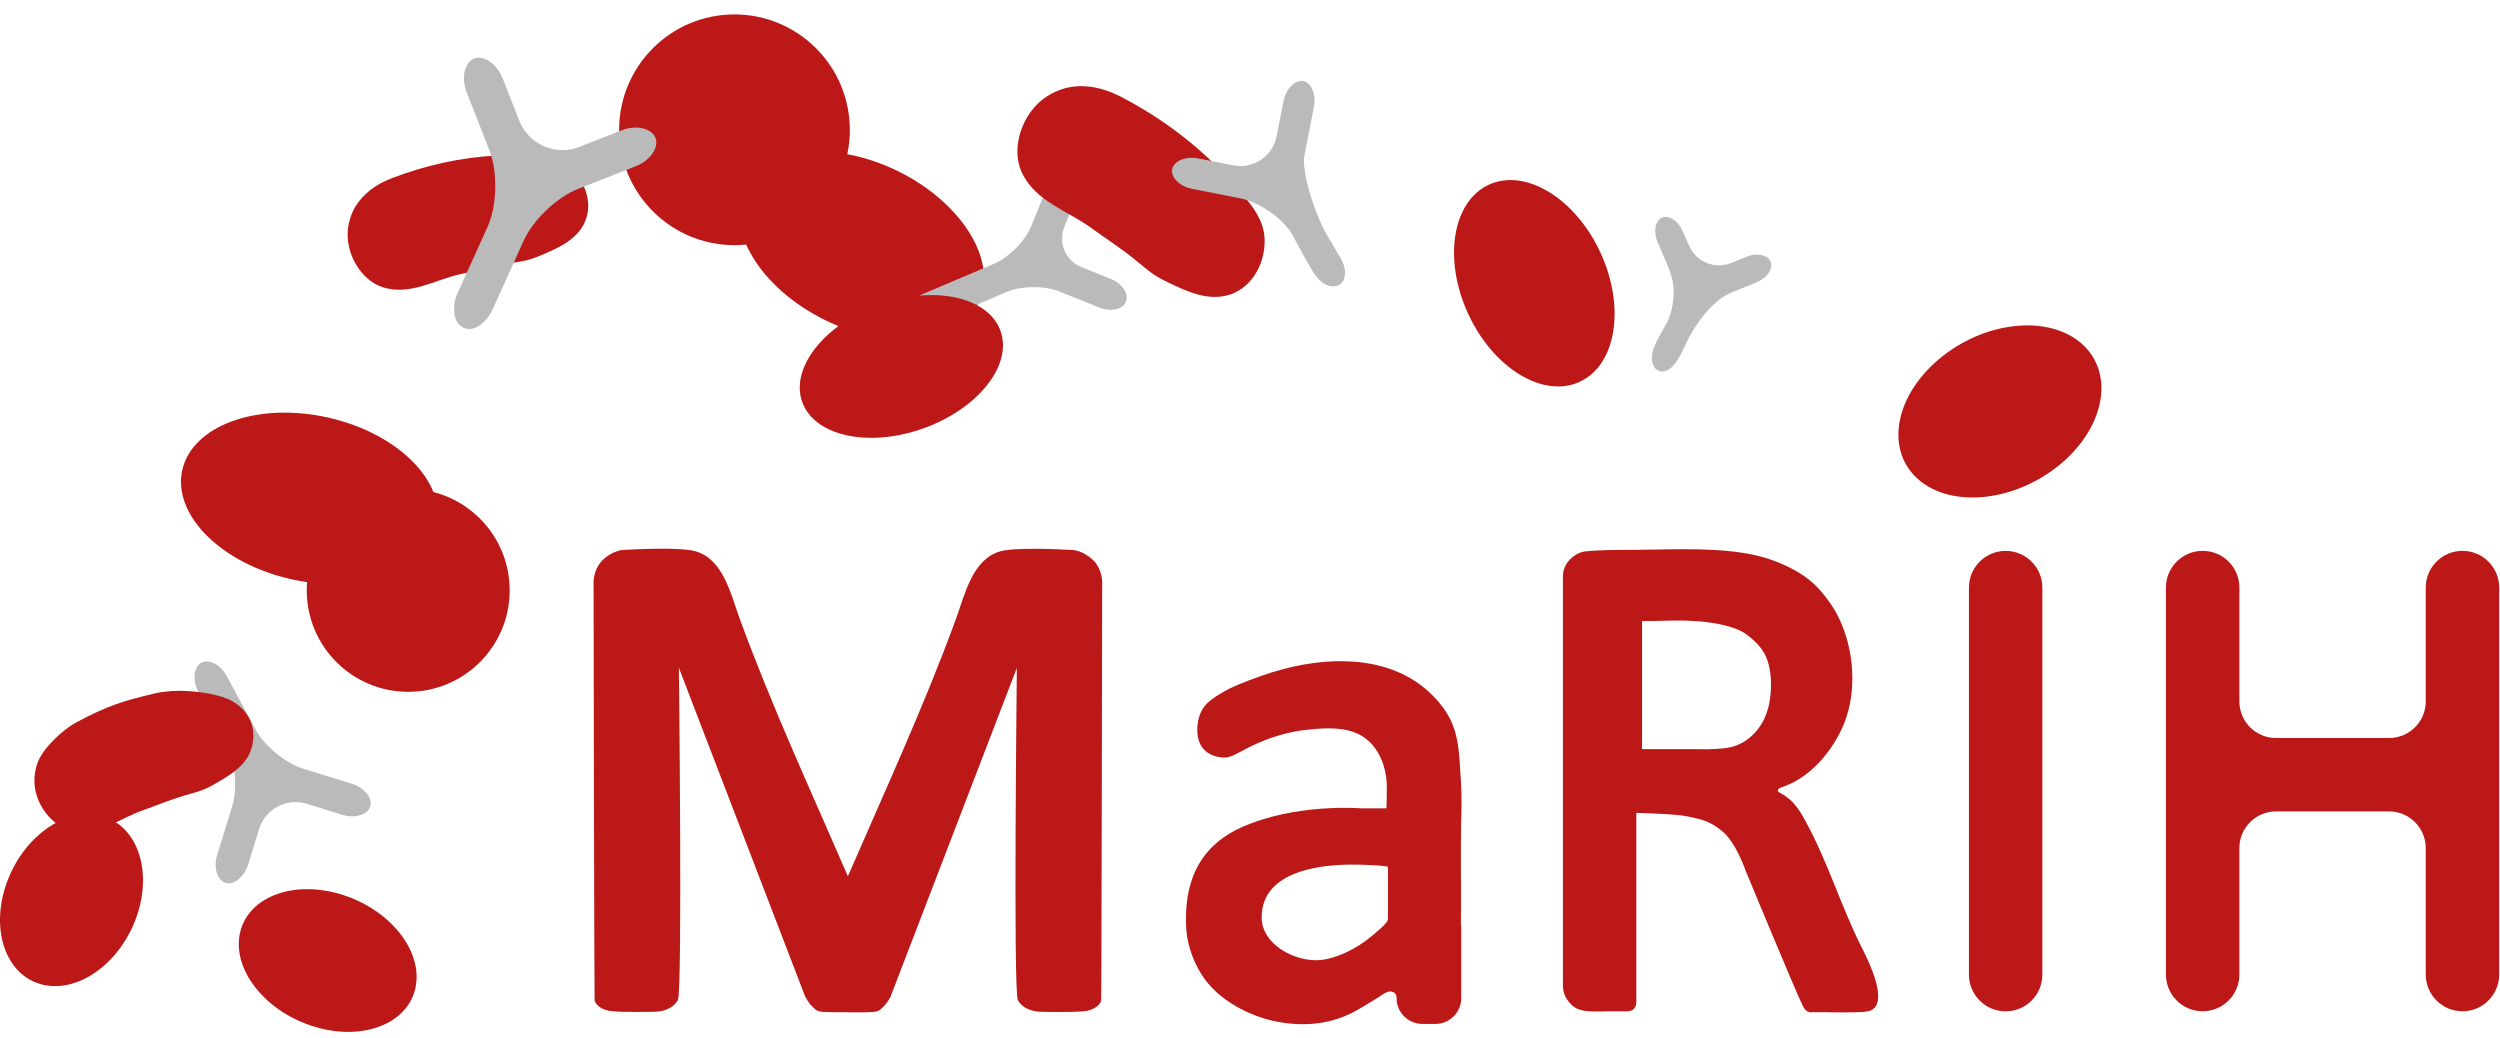
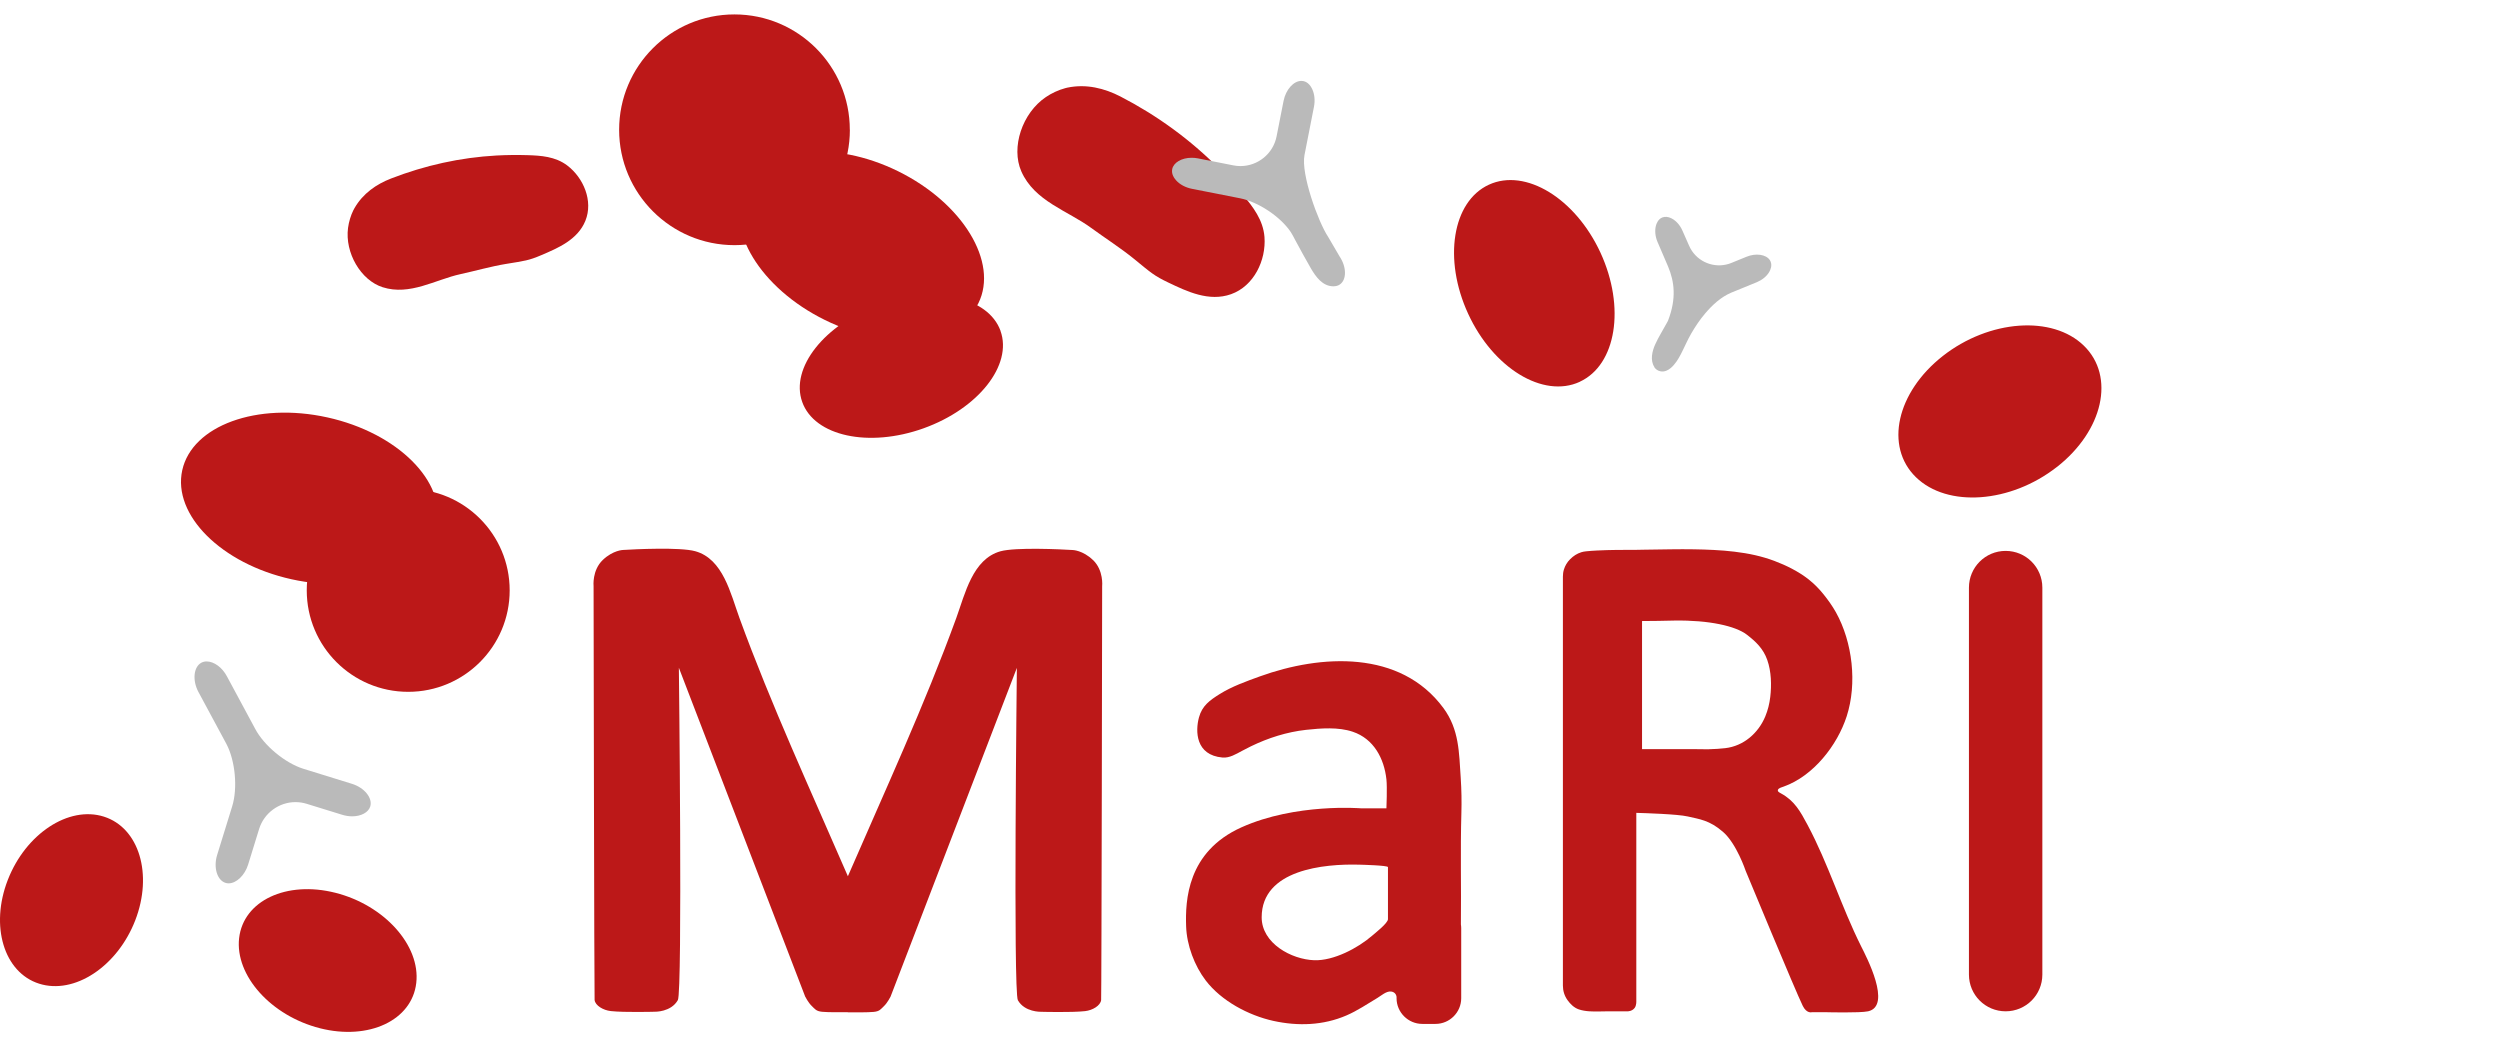
<svg xmlns="http://www.w3.org/2000/svg" width="130" height="54" viewBox="0 0 130 54" fill="none">
  <path d="M104.293 52.588C103.238 52.588 102.385 51.735 102.385 50.679V30.556C102.385 29.501 103.238 28.647 104.293 28.647C105.349 28.647 106.202 29.501 106.202 30.556V50.679C106.202 51.735 105.349 52.588 104.293 52.588Z" fill="#BC1818" />
-   <path d="M126.139 30.553V36.468C126.139 37.524 125.286 38.377 124.23 38.377H118.355C117.3 38.377 116.447 37.524 116.447 36.468V30.553C116.447 29.498 115.593 28.644 114.538 28.644C113.483 28.644 112.629 29.498 112.629 30.553V50.676C112.629 51.732 113.483 52.585 114.538 52.585C115.593 52.585 116.447 51.732 116.447 50.676V44.103C116.447 43.048 117.3 42.194 118.355 42.194H124.23C125.286 42.194 126.139 43.048 126.139 44.103V50.676C126.139 51.732 126.993 52.585 128.048 52.585C129.103 52.585 129.957 51.732 129.957 50.676V30.553C129.957 29.498 129.103 28.644 128.048 28.644C126.993 28.644 126.139 29.498 126.139 30.553Z" fill="#BC1818" />
  <path d="M75.958 40.453C75.868 39.131 75.883 37.943 75.061 36.822C72.82 33.781 68.686 34.029 65.517 35.171C64.816 35.426 64.059 35.693 63.422 36.093C62.91 36.413 62.51 36.698 62.346 37.306C62.153 38.02 62.166 39.268 63.571 39.392C63.931 39.423 64.27 39.215 64.574 39.051C64.732 38.967 64.887 38.886 65.046 38.809C65.949 38.371 66.914 38.064 67.913 37.952C68.692 37.868 69.592 37.797 70.343 38.051C71.433 38.417 71.973 39.435 72.094 40.525C72.14 40.95 72.094 42.033 72.094 42.033H70.775C70.775 42.033 67.383 41.751 64.552 43.023C61.725 44.296 61.635 46.837 61.678 48.16C61.709 49.159 62.122 50.233 62.699 50.987C63.509 52.045 64.912 52.799 66.222 53.088C67.497 53.367 68.81 53.324 70.017 52.802C70.579 52.56 71.101 52.206 71.625 51.893C71.817 51.778 72.084 51.536 72.323 51.558C72.5 51.573 72.603 51.691 72.621 51.837V51.909C72.621 52.641 73.224 53.243 73.959 53.243H74.648C75.383 53.243 75.983 52.641 75.983 51.909V48.265C75.983 48.197 75.976 48.132 75.967 48.066C75.989 46.136 75.936 44.209 75.992 42.275C76.01 41.67 75.998 41.065 75.958 40.456M72.174 47.796C72.174 48.004 71.504 48.523 71.352 48.656C70.607 49.302 69.35 49.966 68.342 49.932C67.153 49.891 65.607 49.053 65.607 47.7C65.607 45.22 68.844 44.91 70.694 44.963C70.79 44.966 72.174 45 72.174 45.09V47.793V47.796Z" fill="#BC1818" />
  <path d="M82.221 28.719C82.004 28.787 81.817 28.908 81.644 29.082C81.495 29.231 81.386 29.411 81.324 29.613C81.287 29.731 81.271 29.858 81.271 29.982V51.251C81.271 51.524 81.349 51.778 81.507 52.002C81.659 52.213 81.848 52.402 82.1 52.489C82.274 52.548 82.466 52.576 82.649 52.588C82.981 52.61 83.32 52.588 83.648 52.588C83.683 52.588 83.717 52.588 83.751 52.588H84.651C84.651 52.588 84.874 52.588 85.005 52.408C85.101 52.275 85.088 52.058 85.088 52.058V42.269C85.535 42.281 87.23 42.334 87.758 42.455C88.372 42.598 88.89 42.645 89.595 43.256C90.302 43.867 90.774 45.282 90.774 45.282C90.774 45.282 93.378 51.567 93.744 52.306C93.949 52.719 94.216 52.635 94.216 52.635H94.97C94.97 52.635 96.714 52.681 97.14 52.588C98.4 52.309 97.037 49.724 96.776 49.202C95.746 47.142 95.079 44.929 93.99 42.89C93.62 42.198 93.319 41.642 92.612 41.257C92.537 41.217 92.413 41.161 92.456 41.062C92.494 40.975 92.68 40.928 92.757 40.9C94.294 40.351 95.538 38.762 96.028 37.247C96.578 35.544 96.336 33.396 95.467 31.838C95.284 31.512 95.057 31.192 94.821 30.901C94.595 30.618 94.34 30.361 94.055 30.134C93.785 29.92 93.49 29.737 93.183 29.575C92.888 29.42 92.577 29.284 92.264 29.166C91.941 29.045 91.609 28.948 91.274 28.871C90.917 28.79 90.557 28.731 90.194 28.688C89.837 28.644 89.477 28.616 89.117 28.598C88.772 28.579 88.425 28.57 88.077 28.564C87.686 28.558 87.292 28.558 86.901 28.564C86.42 28.567 85.936 28.576 85.455 28.585C85.331 28.585 85.206 28.592 85.082 28.592C84.406 28.592 83.729 28.592 83.053 28.626C82.86 28.635 82.665 28.648 82.472 28.669C82.382 28.678 82.298 28.694 82.218 28.719M92.053 36.245C92.013 36.59 91.929 36.931 91.795 37.254C91.435 38.12 90.669 38.796 89.707 38.905C89.43 38.936 89.204 38.951 88.847 38.961C88.589 38.967 88.338 38.954 88.08 38.954H85.386V32.294C85.923 32.297 86.528 32.279 87.069 32.269C88.865 32.241 90.247 32.552 90.83 32.999C91.308 33.365 91.693 33.734 91.898 34.318C92.109 34.92 92.127 35.621 92.053 36.248" fill="#BC1818" />
  <path d="M56.831 29.119C56.3 28.61 55.779 28.601 55.779 28.601C55.201 28.564 52.815 28.449 52.026 28.666C50.577 29.07 50.186 30.87 49.727 32.136C48.075 36.673 46.012 41.13 44.09 45.565C42.169 41.13 40.105 36.67 38.451 32.133C37.989 30.866 37.601 29.063 36.152 28.663C35.363 28.443 32.977 28.561 32.399 28.598C32.399 28.598 31.878 28.61 31.347 29.116C30.779 29.659 30.866 30.482 30.866 30.482C30.866 30.482 30.9 51.84 30.919 52.002C30.956 52.29 31.366 52.532 31.76 52.576C32.458 52.654 34.05 52.61 34.05 52.61C34.05 52.61 34.895 52.635 35.248 52.005C35.497 51.567 35.301 34.724 35.301 34.724L41.868 51.819C41.868 51.819 42.03 52.141 42.219 52.318C42.377 52.467 42.433 52.582 42.75 52.613C43.091 52.644 43.647 52.635 44.087 52.635V52.641C44.55 52.641 45.084 52.65 45.428 52.619C45.745 52.591 45.8 52.474 45.959 52.325C46.148 52.148 46.309 51.825 46.309 51.825L52.877 34.73C52.877 34.73 52.684 51.573 52.929 52.011C53.283 52.638 54.127 52.613 54.127 52.613C54.127 52.613 55.723 52.657 56.421 52.579C56.815 52.535 57.222 52.294 57.259 52.005C57.281 51.843 57.312 30.485 57.312 30.485C57.312 30.485 57.402 29.662 56.834 29.119" fill="#BC1818" />
  <path d="M44.193 6.749C44.193 10.063 41.505 12.748 38.194 12.748C34.882 12.748 32.195 10.06 32.195 6.749C32.195 3.437 34.879 0.75 38.191 0.75C41.502 0.75 44.19 3.437 44.19 6.749" fill="#BC1818" />
  <path d="M2.034 51.151C0.203 50.571 -0.526 48.153 0.405 45.757C1.336 43.358 3.57 41.884 5.402 42.465C7.233 43.045 7.962 45.459 7.031 47.862C6.1 50.261 3.865 51.735 2.034 51.151Z" fill="#BC1818" />
  <path d="M11.888 45.934C11.832 45.934 11.776 45.925 11.727 45.909C11.289 45.773 11.09 45.109 11.292 44.457L12.074 41.928C12.366 40.984 12.236 39.559 11.773 38.684L10.311 35.969C9.995 35.367 10.069 34.675 10.473 34.46C10.553 34.417 10.643 34.395 10.743 34.395C11.131 34.395 11.559 34.709 11.804 35.177L13.266 37.893C13.725 38.768 14.827 39.681 15.771 39.975L18.3 40.758C18.952 40.959 19.386 41.499 19.253 41.937C19.16 42.244 18.781 42.449 18.312 42.449C18.142 42.449 17.971 42.421 17.803 42.371L15.944 41.797C15.755 41.738 15.559 41.71 15.364 41.71C14.504 41.71 13.732 42.281 13.477 43.098L12.903 44.957C12.732 45.512 12.295 45.934 11.888 45.934Z" fill="#BABABA" />
  <path d="M18.378 10.929C18.396 10.895 18.412 10.861 18.43 10.83C18.871 10.057 19.576 9.576 20.339 9.281C22.089 8.602 23.939 8.189 25.823 8.086C26.354 8.058 26.887 8.052 27.418 8.068C28.116 8.089 28.874 8.133 29.497 8.605C30.339 9.244 30.857 10.445 30.441 11.479C30.041 12.469 29.007 12.9 28.16 13.263C27.483 13.552 27.288 13.564 26.301 13.726C25.556 13.847 24.681 14.095 23.942 14.256C22.642 14.539 21.317 15.389 19.898 14.936C18.759 14.573 17.927 13.142 18.098 11.851C18.139 11.544 18.238 11.206 18.374 10.932" fill="#BC1818" />
-   <path d="M24.367 17.105C23.942 17.09 23.675 16.721 23.629 16.317C23.585 15.96 23.635 15.594 23.784 15.265L25.37 11.761C25.851 10.659 25.885 8.921 25.444 7.801L24.271 4.812C23.973 4.052 24.15 3.242 24.656 3.043C24.73 3.015 24.811 3 24.895 3C25.37 3 25.894 3.453 26.14 4.08L26.999 6.274C27.359 7.189 28.262 7.804 29.246 7.804C29.547 7.804 29.839 7.748 30.121 7.64L32.316 6.78C32.558 6.684 32.812 6.634 33.057 6.634C33.554 6.634 33.961 6.842 34.085 7.165C34.203 7.469 34.06 7.773 33.964 7.928C33.774 8.235 33.439 8.496 33.051 8.648L30.062 9.821C28.942 10.259 27.688 11.466 27.207 12.568L25.624 16.072C25.429 16.522 24.951 17.09 24.423 17.108C24.405 17.108 24.386 17.108 24.367 17.108" fill="#BABABA" />
  <path d="M26.503 30.699C26.503 33.613 24.141 35.975 21.227 35.975C18.312 35.975 15.951 33.613 15.951 30.699C15.951 27.785 18.312 25.423 21.227 25.423C24.141 25.423 26.503 27.785 26.503 30.699Z" fill="#BC1818" />
  <path d="M22.707 27.375C22.192 29.7 18.815 30.929 15.162 30.122C11.509 29.315 8.964 26.776 9.477 24.451C9.992 22.127 13.368 20.898 17.024 21.705C20.677 22.512 23.222 25.05 22.71 27.375" fill="#BC1818" />
  <path d="M82.146 19.855C80.247 20.73 77.646 19.148 76.343 16.314C75.039 13.484 75.52 10.479 77.423 9.604C79.322 8.729 81.92 10.312 83.226 13.142C84.53 15.973 84.049 18.977 82.146 19.852" fill="#BC1818" />
  <path d="M50.878 15.765C49.826 17.9 46.254 18.291 42.896 16.64C39.541 14.989 37.669 11.916 38.721 9.781C39.773 7.646 43.346 7.252 46.704 8.906C50.059 10.56 51.93 13.629 50.878 15.765Z" fill="#BC1818" />
  <path d="M106.959 24.281C104.548 26.171 101.264 26.407 99.629 24.815C97.99 23.219 98.62 20.398 101.031 18.508C103.443 16.621 106.726 16.382 108.362 17.977C110.001 19.573 109.371 22.394 106.959 24.284" fill="#BC1818" />
  <path d="M16.643 53.47C14.098 52.827 12.214 50.729 12.434 48.783C12.655 46.837 14.895 45.782 17.44 46.425C19.985 47.067 21.869 49.165 21.646 51.111C21.425 53.057 19.181 54.112 16.64 53.47" fill="#BC1818" />
-   <path d="M1.941 39.693C1.954 39.659 1.966 39.625 1.978 39.597C2.298 38.836 3.294 37.924 3.962 37.567C5.588 36.698 6.407 36.444 8.074 36.053C8.552 35.941 9.16 35.897 9.781 35.935C10.426 35.975 11.481 36.111 12.108 36.478C12.953 36.971 13.365 37.862 13.095 38.858C12.838 39.814 11.934 40.326 11.196 40.751C10.606 41.093 10.429 41.127 9.539 41.384C8.865 41.58 8.089 41.906 7.428 42.136C6.261 42.539 5.138 43.467 3.785 43.209C2.695 43.001 1.773 41.775 1.789 40.571C1.792 40.286 1.845 39.963 1.941 39.696" fill="#BC1818" />
-   <path d="M48.072 16.876C47.694 16.876 47.393 16.718 47.284 16.463C47.206 16.277 47.231 16.056 47.359 15.836C47.498 15.597 47.737 15.395 48.032 15.271L51.719 13.704C52.467 13.387 53.321 12.515 53.625 11.761L54.472 9.66C54.664 9.182 55.062 8.847 55.44 8.847C55.512 8.847 55.583 8.859 55.651 8.887C56.055 9.049 56.197 9.679 55.965 10.259L55.344 11.801C55.012 12.621 55.412 13.558 56.235 13.89L57.777 14.511C58.358 14.747 58.711 15.284 58.55 15.687C58.444 15.951 58.137 16.112 57.746 16.112C57.56 16.112 57.361 16.072 57.178 15.998L55.077 15.153C54.72 15.011 54.252 14.93 53.758 14.93C53.23 14.93 52.731 15.017 52.355 15.178L48.668 16.745C48.476 16.826 48.271 16.87 48.075 16.87" fill="#BABABA" />
  <path d="M52.026 17.208C52.663 18.983 50.872 21.252 48.023 22.273C45.177 23.294 42.352 22.682 41.716 20.904C41.08 19.129 42.871 16.86 45.72 15.839C48.566 14.818 51.39 15.432 52.029 17.208" fill="#BC1818" />
  <path d="M55.375 4.589C55.418 4.579 55.459 4.567 55.499 4.558C56.492 4.35 57.433 4.592 58.261 5.017C60.161 5.998 61.908 7.264 63.419 8.797C63.845 9.228 64.251 9.678 64.642 10.144C65.151 10.755 65.685 11.435 65.753 12.326C65.843 13.527 65.21 14.874 64.012 15.299C62.864 15.706 61.715 15.15 60.769 14.7C60.012 14.34 59.853 14.185 58.972 13.465C58.305 12.919 57.436 12.36 56.74 11.851C55.518 10.954 53.792 10.464 53.109 8.912C52.56 7.664 53.156 5.877 54.385 5.048C54.677 4.849 55.04 4.679 55.378 4.589" fill="#BC1818" />
  <path d="M69.347 14.889C68.77 14.889 68.425 14.396 68.162 13.949C67.876 13.462 67.612 12.959 67.342 12.466C67.271 12.335 67.206 12.196 67.125 12.075C66.585 11.264 65.427 10.498 64.49 10.312L61.979 9.818C61.65 9.753 61.352 9.595 61.16 9.381C61.061 9.272 60.902 9.052 60.955 8.794C61.023 8.453 61.446 8.204 61.964 8.204C62.072 8.204 62.181 8.214 62.29 8.235L64.133 8.599C64.254 8.623 64.378 8.636 64.503 8.636C65.418 8.636 66.21 7.984 66.383 7.087L66.746 5.244C66.861 4.663 67.265 4.207 67.671 4.207C67.702 4.207 67.737 4.21 67.771 4.216C68.028 4.266 68.171 4.496 68.233 4.629C68.357 4.89 68.391 5.225 68.326 5.554L67.833 8.065C67.64 9.049 68.55 11.547 69.059 12.31L69.664 13.344C70.03 13.89 70.03 14.554 69.667 14.796C69.577 14.858 69.468 14.886 69.347 14.886" fill="#BABABA" />
  <path d="M86.032 19.092C85.796 18.741 85.911 18.266 86.069 17.912C86.243 17.521 86.482 17.155 86.684 16.776C86.702 16.742 86.727 16.705 86.74 16.668C87.183 15.516 87.069 14.644 86.74 13.859L86.187 12.571C86.072 12.298 86.044 12 86.103 11.752C86.134 11.624 86.221 11.401 86.432 11.311C86.718 11.193 87.109 11.382 87.363 11.764C87.416 11.845 87.463 11.932 87.5 12.022L87.823 12.754C87.866 12.857 87.919 12.953 87.978 13.043C88.428 13.716 89.297 13.98 90.045 13.667L90.814 13.353C91.299 13.152 91.832 13.226 92.031 13.524C92.047 13.549 92.059 13.573 92.071 13.601C92.161 13.816 92.062 14.036 91.997 14.148C91.867 14.368 91.634 14.557 91.361 14.672L90.032 15.215C89.486 15.445 89.039 15.861 88.661 16.308C88.391 16.627 88.158 16.975 87.947 17.338C87.742 17.689 87.59 18.064 87.401 18.424C87.267 18.682 87.106 18.943 86.882 19.135C86.74 19.256 86.556 19.343 86.364 19.312C86.209 19.287 86.097 19.203 86.019 19.089" fill="#BABABA" />
</svg>